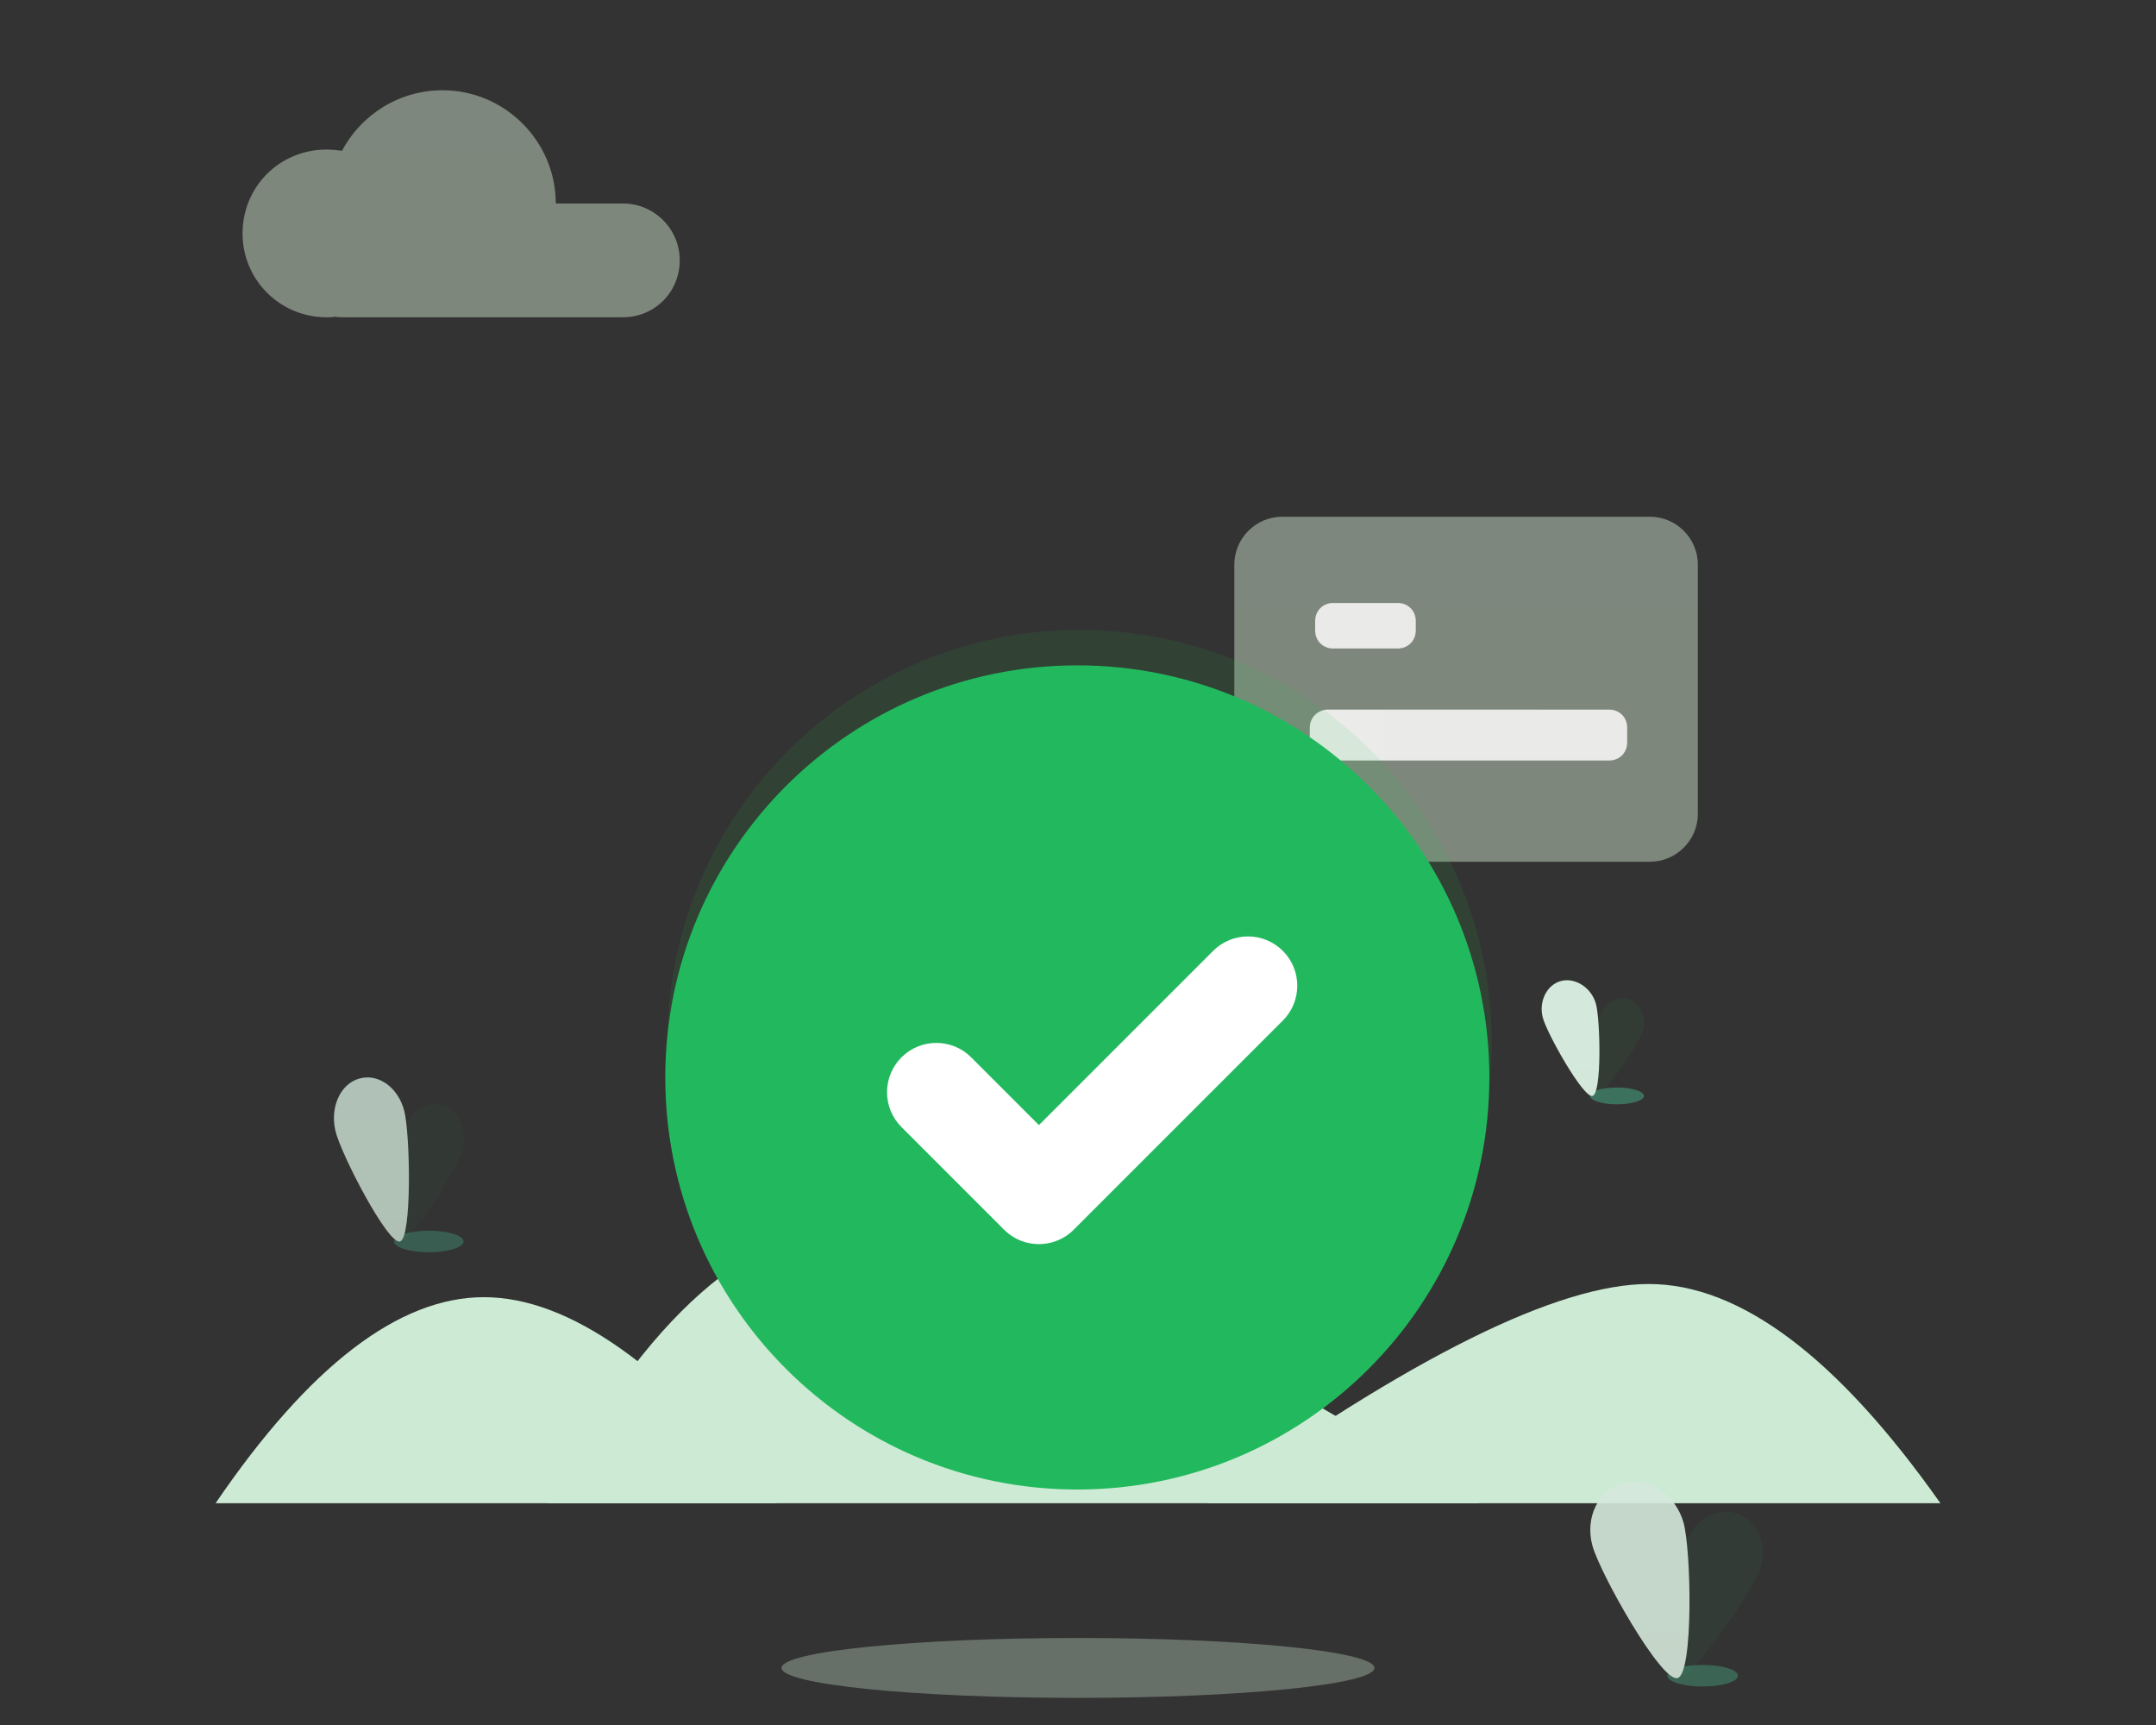
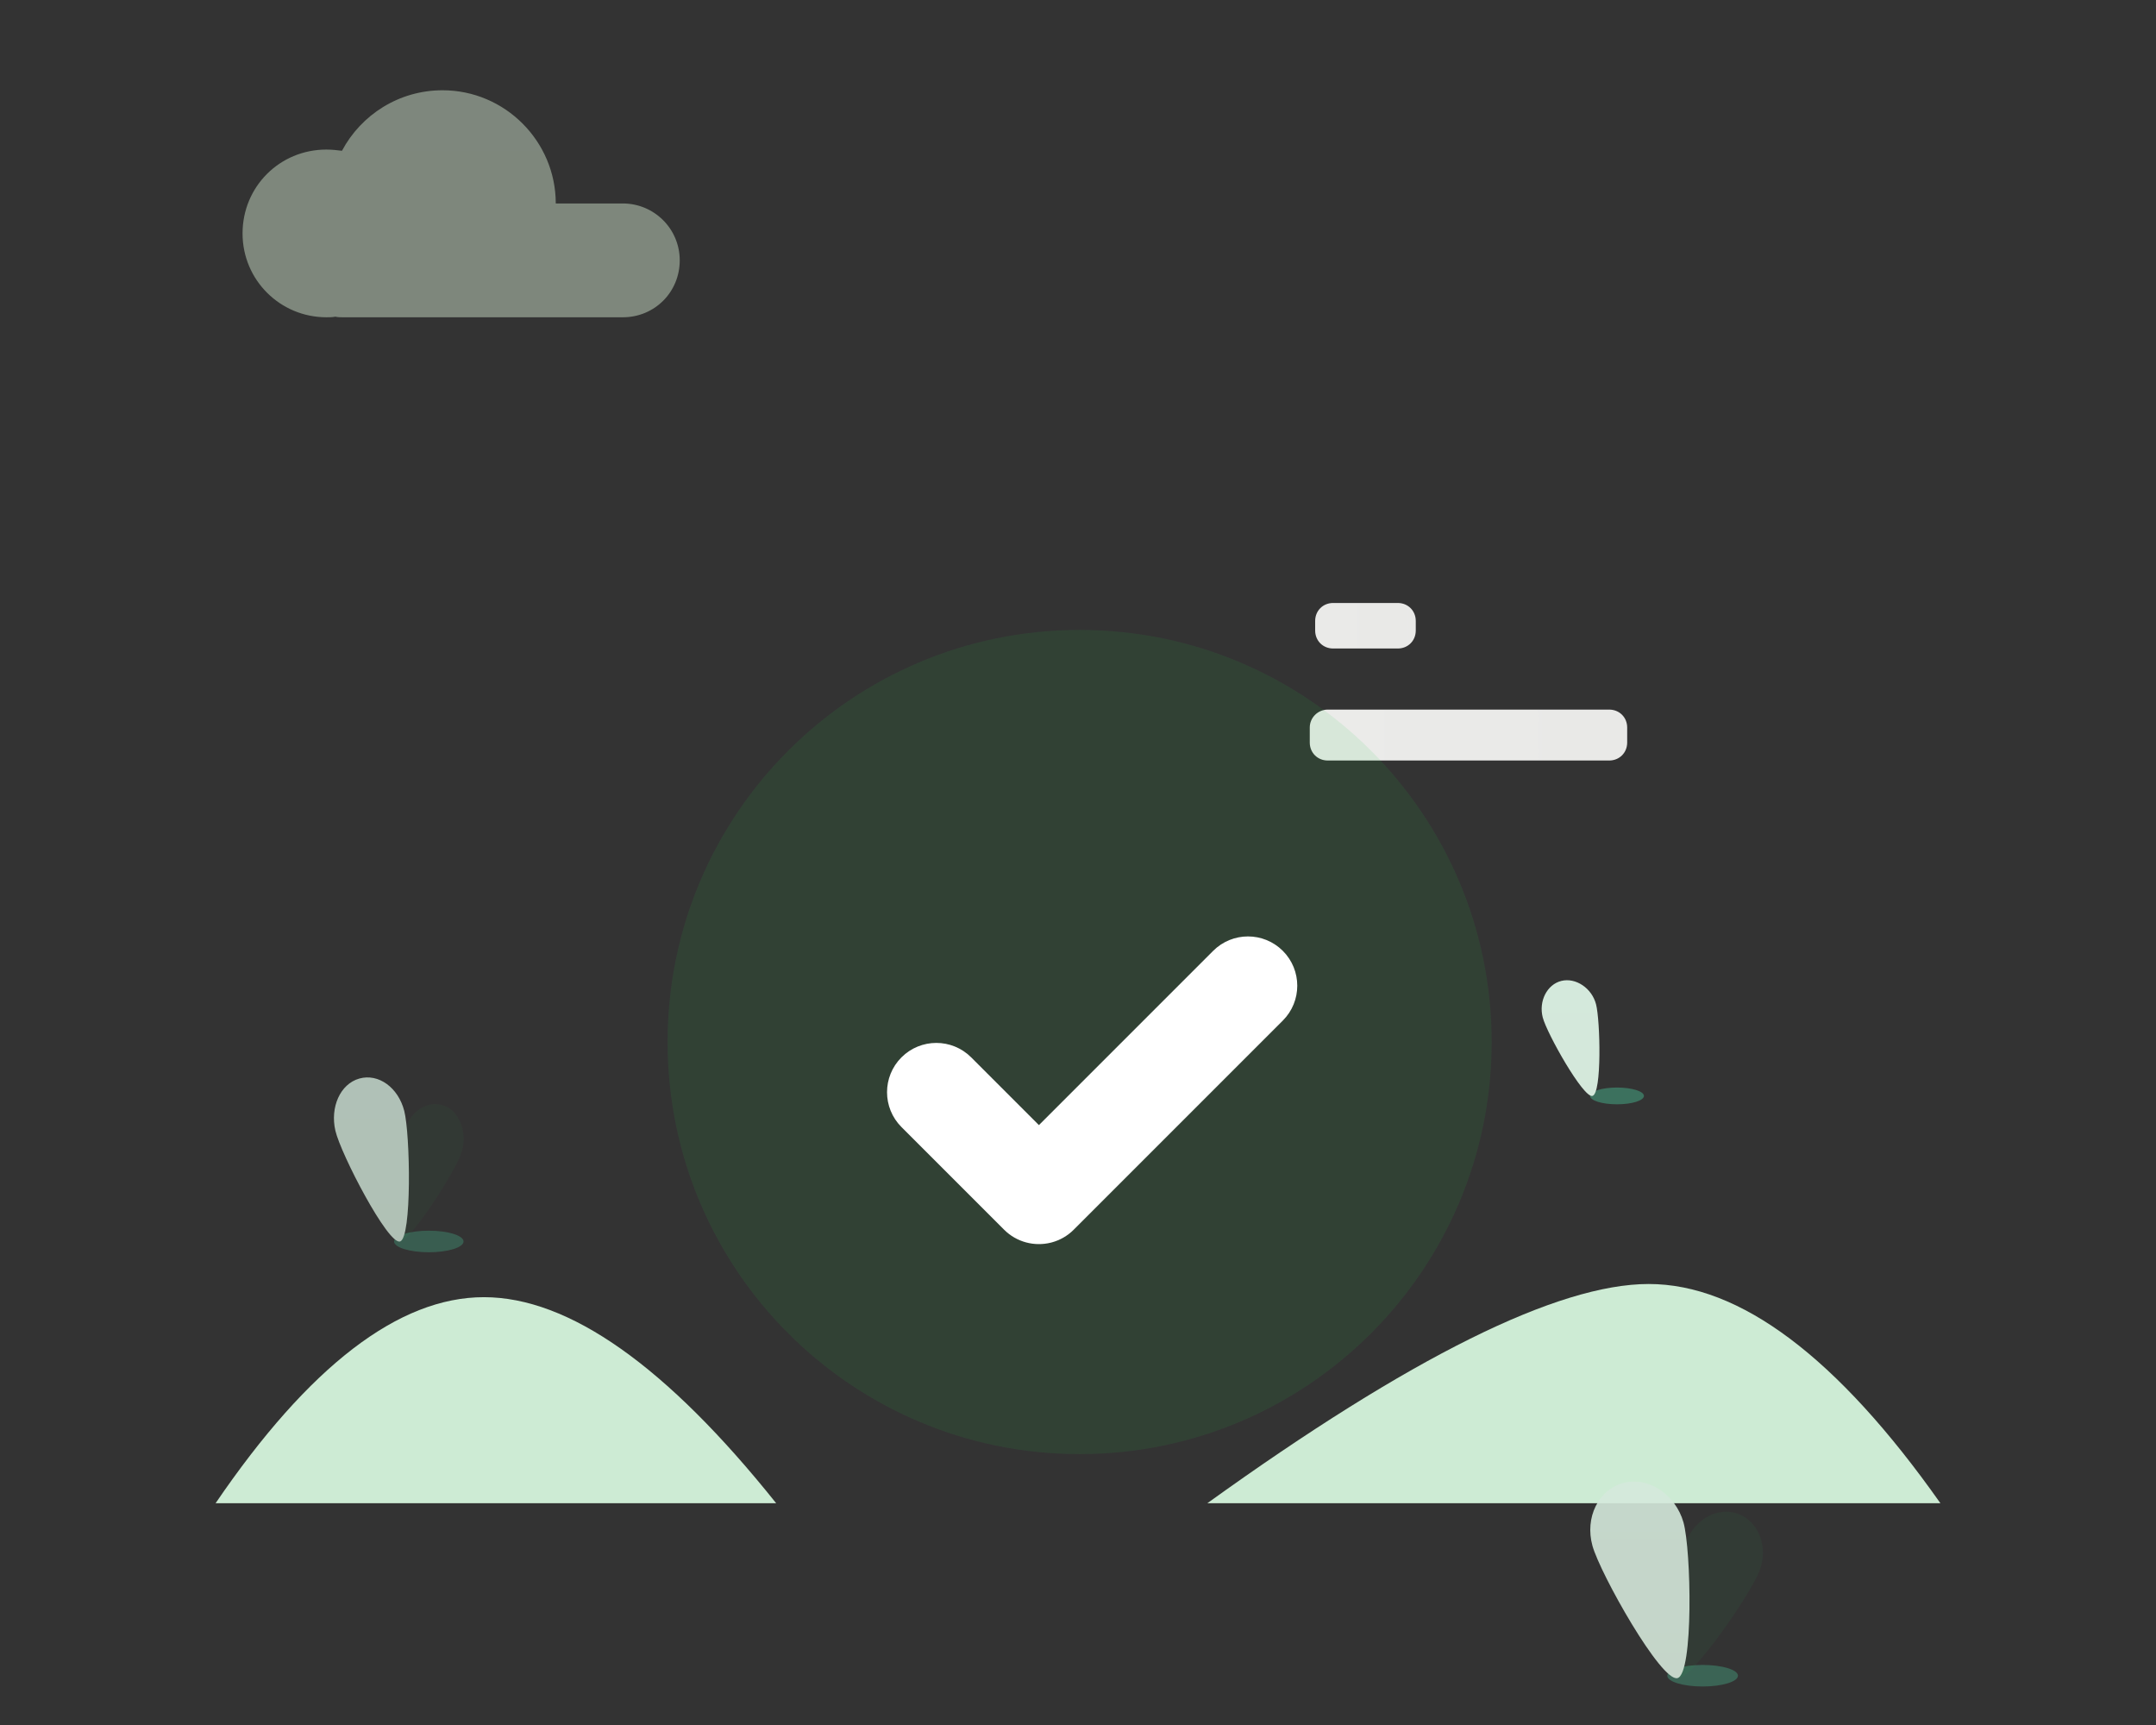
<svg xmlns="http://www.w3.org/2000/svg" fill="none" viewBox="0 0 350 280" class="design-iconfont">
  <rect x="0" y="0" width="350" height="280" fill="#333333" stroke="none" />
  <g clip-path="url(#bzjbuct8z__clip0_625_207)">
    <g opacity=".9">
-       <path opacity=".331" d="M175 275.597C201.579 275.597 223.125 273.421 223.125 270.736C223.125 268.051 201.579 265.875 175 265.875C148.421 265.875 126.875 268.051 126.875 270.736C126.875 273.421 148.421 275.597 175 275.597Z" fill="#E1FFE4" />
      <g opacity=".779">
        <path opacity=".599" d="M69.612 203.264C72.726 203.264 75.25 202.48 75.25 201.514C75.25 200.547 72.726 199.764 69.612 199.764C66.497 199.764 63.973 200.547 63.973 201.514C63.973 202.48 66.497 203.264 69.612 203.264Z" fill="#51FFC0" fill-opacity=".5" />
        <path opacity=".05" d="M64.653 201.514C66.209 202.194 73.792 190.333 74.862 187.222C75.931 184.111 74.764 180.611 72.237 179.541C69.709 178.472 66.792 180.125 65.723 183.333C64.653 186.541 63.001 200.833 64.653 201.514Z" fill="#1EFF5D" />
        <path d="M64.944 201.514C66.888 200.931 66.597 184.111 65.624 180.319C64.652 176.528 61.444 174.194 58.333 175.069C55.222 175.944 53.569 179.736 54.444 183.528C55.319 187.319 62.999 202.097 64.944 201.514Z" fill="url(#bzjbuct8z__paint0_linear_625_207)" />
      </g>
      <path opacity=".485" d="M55.611 51.5C55.222 51.5 54.833 51.5 54.444 51.402C53.958 51.5 53.472 51.5 52.986 51.5C45.5 51.5 39.375 45.472 39.375 37.889C39.375 30.305 45.403 24.277 52.986 24.277C53.861 24.277 54.736 24.375 55.514 24.472C58.625 18.639 64.75 14.652 71.847 14.652C81.958 14.652 90.222 22.916 90.222 33.027H101.111C106.167 33.027 110.347 37.111 110.347 42.264C110.347 47.416 106.264 51.5 101.111 51.5H55.611Z" fill="url(#bzjbuct8z__paint1_linear_625_207)" />
      <path d="M35 244C50.167 221.736 64.75 210.556 78.556 210.556C92.361 210.556 108.208 221.736 126 244H35Z" fill="#DEFFE5" />
-       <path d="M88.859 244C104.901 213.667 122.109 198.5 140.387 198.5C158.665 198.5 191.915 213.667 240.137 244H88.859Z" fill="#DEFFE5" />
      <path d="M315 244C298.278 220.278 282.431 208.417 267.653 208.417C252.875 208.417 228.958 220.278 196 244H315Z" fill="#DEFFE5" />
      <path opacity=".67" d="M262.5 179.25C264.916 179.25 266.875 178.64 266.875 177.888C266.875 177.137 264.916 176.527 262.5 176.527C260.084 176.527 258.125 177.137 258.125 177.888C258.125 178.64 260.084 179.25 262.5 179.25Z" fill="#51FFC0" fill-opacity=".5" />
-       <path opacity=".05" d="M258.71 177.889C259.974 178.375 265.71 169.917 266.585 167.681C267.46 165.444 266.487 163.014 264.64 162.236C262.793 161.458 260.46 162.722 259.585 164.958C258.71 167.097 257.543 177.403 258.71 177.889Z" fill="#1EFF5D" />
      <path d="M258.514 177.888C260.07 177.5 259.778 165.638 259.098 163.013C258.417 160.388 255.792 158.638 253.459 159.222C251.126 159.805 249.764 162.527 250.445 165.152C251.126 167.777 257.056 178.277 258.514 177.888Z" fill="url(#bzjbuct8z__paint2_linear_625_207)" />
      <g opacity=".897">
        <path opacity=".597" d="M276.4 273.75C279.568 273.75 282.136 272.966 282.136 272C282.136 271.034 279.568 270.25 276.4 270.25C273.232 270.25 270.664 271.034 270.664 272C270.664 272.966 273.232 273.75 276.4 273.75Z" fill="#51FFC0" fill-opacity=".5" />
        <path opacity=".05" d="M272.32 272.292C274.362 273.07 284.181 258.778 285.64 254.986C287.098 251.195 285.543 247.014 282.237 245.75C278.931 244.486 275.14 246.528 273.681 250.32C272.223 254.111 270.279 271.514 272.32 272.292Z" fill="#1EFF5D" />
        <path d="M272.318 272.389C274.943 271.709 274.555 251.584 273.291 247.112C272.027 242.639 267.652 239.625 263.568 240.695C259.485 241.764 257.249 246.334 258.513 250.903C259.777 255.473 269.693 273.07 272.318 272.389Z" fill="url(#bzjbuct8z__paint3_linear_625_207)" />
      </g>
-       <path opacity=".485" d="M208.153 83.875H267.847C272.125 83.875 275.625 87.375 275.625 91.653V132.097C275.625 136.375 272.125 139.875 267.847 139.875H208.153C203.875 139.875 200.375 136.375 200.375 132.097V91.653C200.375 87.375 203.875 83.875 208.153 83.875Z" fill="url(#bzjbuct8z__paint4_linear_625_207)" />
      <path d="M216.417 97.875H226.917C228.569 97.875 229.833 99.139 229.833 100.792V102.347C229.833 104 228.569 105.264 226.917 105.264H216.417C214.764 105.264 213.5 104 213.5 102.347V100.792C213.5 99.139 214.764 97.875 216.417 97.875Z" fill="url(#bzjbuct8z__paint5_linear_625_207)" />
      <path d="M215.542 115.181H261.236C262.889 115.181 264.153 116.445 264.153 118.097V120.528C264.153 122.181 262.889 123.445 261.236 123.445H215.542C213.889 123.445 212.625 122.181 212.625 120.528V118.097C212.625 116.445 213.986 115.181 215.542 115.181Z" fill="url(#bzjbuct8z__paint6_linear_625_207)" />
      <path d="M175.264 236.028C212.206 236.028 242.153 206.081 242.153 169.139C242.153 132.197 212.206 102.25 175.264 102.25C138.322 102.25 108.375 132.197 108.375 169.139C108.375 206.081 138.322 236.028 175.264 236.028Z" fill="#25D84C" fill-opacity=".1" />
-       <path d="M174.889 241.778C211.831 241.778 241.778 211.831 241.778 174.889C241.778 137.947 211.831 108 174.889 108C137.947 108 108 137.947 108 174.889C108 211.831 137.947 241.778 174.889 241.778Z" fill="#20C863" />
    </g>
    <path fill-rule="evenodd" clip-rule="evenodd" d="M162.879 199.477C162.918 199.518 162.957 199.558 162.997 199.598C165.053 201.654 167.95 202.357 170.582 201.707C170.648 201.69 170.714 201.673 170.779 201.655C172.073 201.3 173.296 200.614 174.312 199.597C174.343 199.567 174.373 199.536 174.403 199.505L208.252 165.657C211.376 162.533 211.376 157.467 208.252 154.343C205.127 151.219 200.062 151.219 196.938 154.343L168.655 182.626L157.657 171.628C154.533 168.504 149.467 168.504 146.343 171.628C143.219 174.752 143.219 179.818 146.343 182.942L162.879 199.477Z" fill="#fff" />
  </g>
  <defs>
    <linearGradient id="bzjbuct8z__paint0_linear_625_207" x1="662.845" y1="174.768" x2="662.845" y2="2839.26" gradientUnits="userSpaceOnUse">
      <stop stop-color="#E6FDEE" />
      <stop offset="1" stop-color="#FF522C" />
    </linearGradient>
    <linearGradient id="bzjbuct8z__paint1_linear_625_207" x1="3588.19" y1="14.49" x2="3588.19" y2="3699.21" gradientUnits="userSpaceOnUse">
      <stop stop-color="#DEF3DA" />
      <stop offset="1" stop-color="#2ECF2B" />
    </linearGradient>
    <linearGradient id="bzjbuct8z__paint2_linear_625_207" x1="719.233" y1="159.027" x2="719.233" y2="2037.99" gradientUnits="userSpaceOnUse">
      <stop stop-color="#E6FDEE" />
      <stop offset="1" stop-color="#FF522C" />
    </linearGradient>
    <linearGradient id="bzjbuct8z__paint3_linear_625_207" x1="1063.76" y1="240.338" x2="1063.76" y2="3433.34" gradientUnits="userSpaceOnUse">
      <stop stop-color="#E6FDEE" />
      <stop offset="1" stop-color="#FF522C" />
    </linearGradient>
    <linearGradient id="bzjbuct8z__paint4_linear_625_207" x1="3963.09" y1="83.628" x2="3963.09" y2="5683.63" gradientUnits="userSpaceOnUse">
      <stop stop-color="#DEF3DA" />
      <stop offset="1" stop-color="#2ECF2B" />
    </linearGradient>
    <linearGradient id="bzjbuct8z__paint5_linear_625_207" x1="1844.35" y1="470.149" x2="208.476" y2="470.149" gradientUnits="userSpaceOnUse">
      <stop stop-color="#fff" stop-opacity=".192" />
      <stop offset="1" stop-color="#FFFFFD" />
    </linearGradient>
    <linearGradient id="bzjbuct8z__paint6_linear_625_207" x1="5365.14" y1="525.142" x2="212.15" y2="525.142" gradientUnits="userSpaceOnUse">
      <stop stop-color="#fff" stop-opacity=".192" />
      <stop offset="1" stop-color="#FFFFFD" />
    </linearGradient>
    <clipPath id="bzjbuct8z__clip0_625_207">
      <path fill="#fff" d="M0 0H350V280H0z" />
    </clipPath>
  </defs>
</svg>